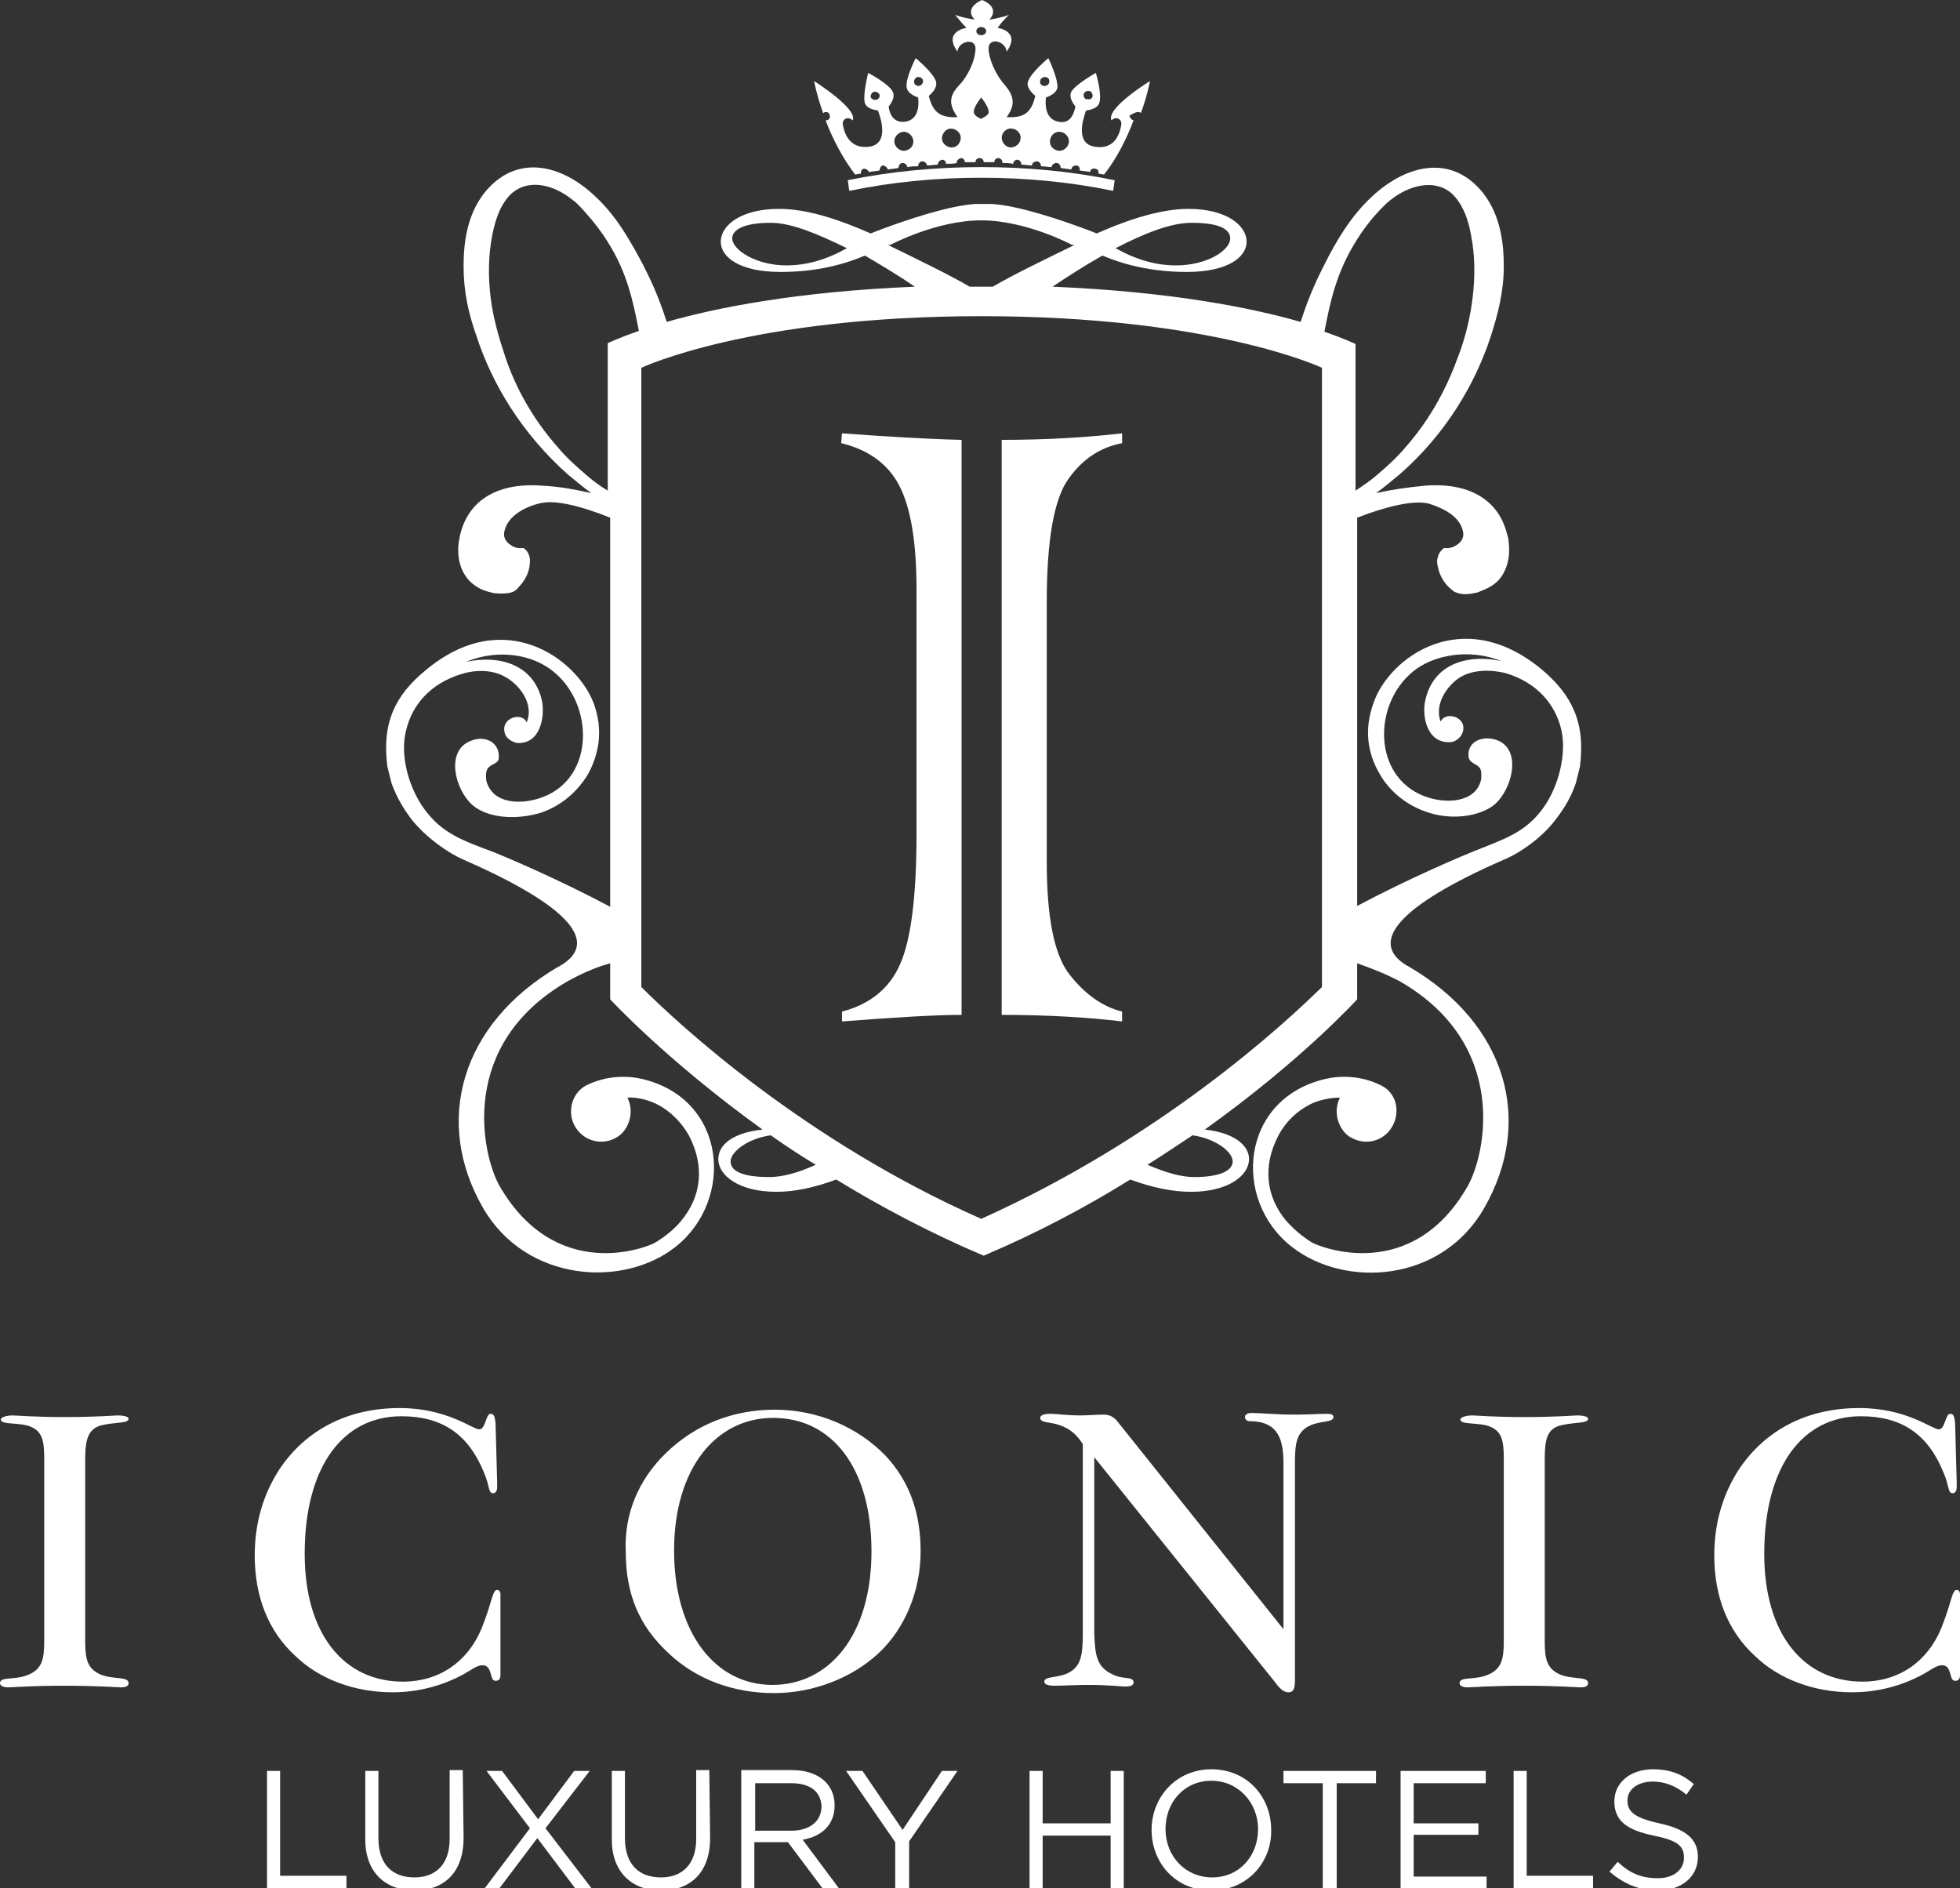
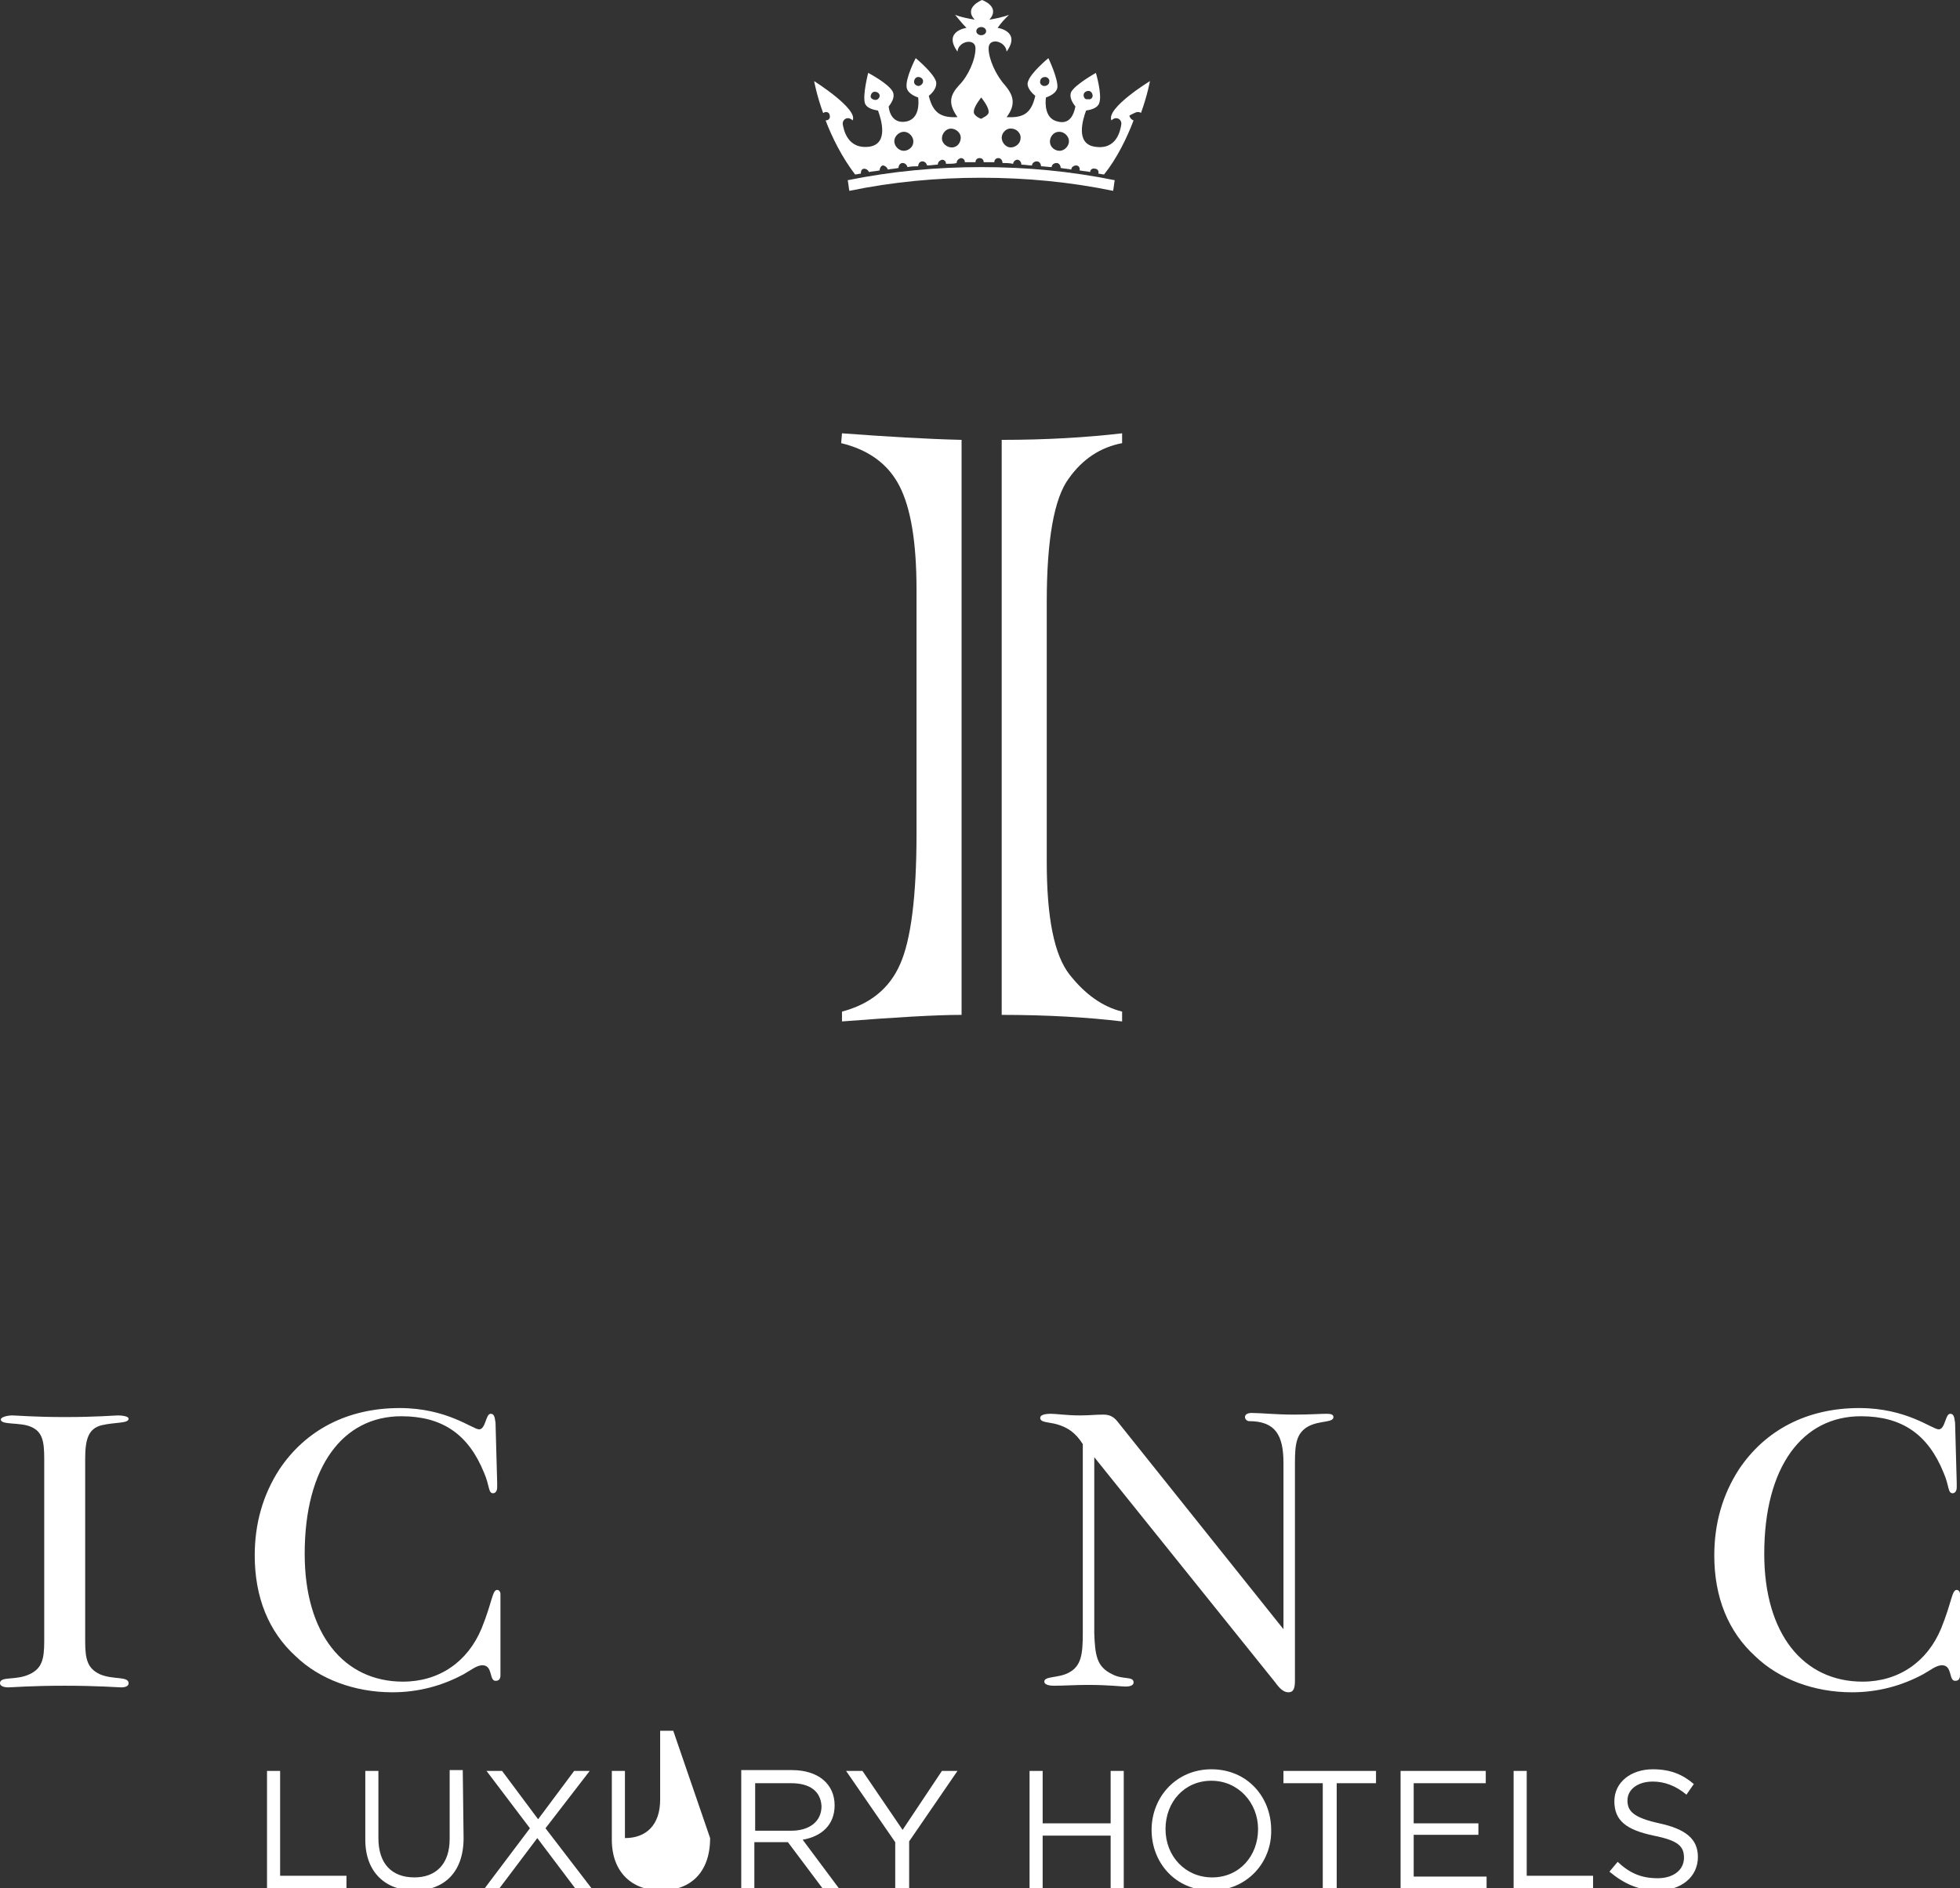
<svg xmlns="http://www.w3.org/2000/svg" version="1.1" id="Layer_1" x="0px" y="0px" viewBox="0 0 239.3 230.5" style="enable-background:new 0 0 239.3 230.5;" xml:space="preserve">
  <rect x="0" y="0" width="239.3" height="230.5" fill="#333333" stroke="none" />
  <style type="text/css">
	.st0{fill:#FFFFFF;}
</style>
  <g>
    <g>
      <path class="st0" d="M12.2,204.4c1.6,0.7,3.5,0.2,3.5,1.1c0,0.3-0.3,0.5-0.9,0.5c-0.4,0-2.8-0.2-6.9-0.2c-4.2,0-6.4,0.2-6.9,0.2    c-0.6,0-1-0.2-1-0.5c0-0.9,1.9-0.3,3.6-1.1c1.5-0.7,1.8-1.8,1.8-4v-22.3c0-2.1-0.2-3.3-1.6-3.9c-1.3-0.6-3.7-0.2-3.7-0.9    c0-0.3,0.8-0.5,1.4-0.5c0.5,0,2.7,0.2,6.4,0.2c3.9,0,6.1-0.2,6.5-0.2c0.5,0,1.3,0.1,1.3,0.4c0,0.6-1.6,0.4-3.3,0.8    c-1.6,0.4-2,1.7-2,4.1v22.3C10.4,202.6,10.7,203.7,12.2,204.4" />
      <path class="st0" d="M60.5,205.2c-0.8,0-0.3-1.9-1.6-1.9c-0.7,0-1.4,0.6-2.3,1.1c-2.6,1.4-5.5,2.2-8.7,2.2    c-4.6,0-8.9-1.6-11.8-4.4c-3.3-3-5-7.2-5-12.3c0-3.9,1-7.4,3-10.5c3.2-4.8,8.3-7.5,14.7-7.5c5.8,0,8.9,2.6,9.7,2.6    s0.8-1.9,1.4-1.9c0.4,0,0.5,0.3,0.6,1.1l0.2,7.3c0,0.4,0,0.6,0,0.6c0,0.4-0.2,0.7-0.5,0.7c-0.6,0-0.4-0.9-1.1-2.5    c-1.9-4.7-5.1-6.9-10.1-6.9c-7.1,0-11.8,6.1-11.8,16.8c0,9.8,4.8,15.6,12,15.6c4.4,0,7.9-2.4,9.6-6.5c1.3-3.2,1.3-4.7,1.9-4.7    c0.2,0,0.4,0.2,0.4,0.5v9.9C61.1,205,60.9,205.2,60.5,205.2" />
-       <path class="st0" d="M94.3,205.7c6.9,0,12.1-6,12.1-16.3s-4.9-16.3-12-16.3c-7,0-12.1,6.2-12.1,16.2    C82.3,199.3,87.3,205.7,94.3,205.7 M81.3,177.4c3.6-3.5,8.2-5.3,13.3-5.3c5.2,0,10.1,2.1,13.5,5.6c2.9,3.1,4.3,6.9,4.3,11.7    s-1.9,9.4-5.1,12.4c-3.3,3.1-8.1,4.9-12.8,4.9c-5,0-9.5-1.7-12.8-4.8c-3.7-3.4-5.3-7.3-5.3-12.5C76.2,184.9,77.9,180.7,81.3,177.4    " />
      <path class="st0" d="M135.8,204.4c1.3,0.7,2.6,0.2,2.6,1c0,0.3-0.3,0.5-1,0.5c-0.5,0-2-0.2-4.6-0.2c-1.5,0-2.9,0.1-4.1,0.1    c-0.8,0-1.2-0.2-1.2-0.5c0-0.7,1.7-0.4,3-1.1c1.5-0.8,1.7-2.2,1.7-4.8v-23.1c-0.9-1.4-1.8-2-3.1-2.4c-1-0.3-2.1-0.2-2.1-0.8    c0-0.3,0.4-0.5,1.3-0.5c0.7,0,1.9,0.2,3.6,0.2c1,0,1.9-0.1,2.8-0.1c0.7,0,1.2,0.2,1.7,0.8l20.3,25.4v-20.3c0-3.4-1-5.1-4.2-5.1    c-0.2,0-0.5-0.2-0.5-0.5s0.3-0.5,0.8-0.5c1.2,0,2.9,0.2,5.2,0.2c1.9,0,3.2-0.1,4-0.1c0.5,0,0.8,0.1,0.8,0.4c0,0.7-1.6,0.4-3,1.1    c-1.5,0.8-1.7,2.1-1.7,4.5v26.5c0,0.9-0.1,1.5-0.8,1.5c-0.6,0-1.1-0.5-1.6-1.2l-22.1-27.5v21.5    C133.7,202.1,133.9,203.5,135.8,204.4" />
-       <path class="st0" d="M190.4,204.4c1.6,0.7,3.5,0.2,3.5,1.1c0,0.3-0.3,0.5-0.9,0.5c-0.4,0-2.8-0.2-6.9-0.2c-4.2,0-6.4,0.2-6.9,0.2    c-0.6,0-1-0.2-1-0.5c0-0.9,1.9-0.3,3.6-1.1c1.5-0.7,1.8-1.8,1.8-4v-22.3c0-2.1-0.2-3.3-1.6-3.9c-1.3-0.6-3.7-0.2-3.7-0.9    c0-0.3,0.8-0.5,1.4-0.5c0.5,0,2.7,0.2,6.4,0.2c3.9,0,6.1-0.2,6.5-0.2c0.5,0,1.3,0.1,1.3,0.4c0,0.6-1.6,0.4-3.3,0.8s-2,1.7-2,4.1    v22.3C188.6,202.6,188.9,203.7,190.4,204.4" />
      <path class="st0" d="M238.7,205.2c-0.8,0-0.3-1.9-1.6-1.9c-0.7,0-1.4,0.6-2.3,1.1c-2.6,1.4-5.5,2.2-8.7,2.2    c-4.6,0-8.9-1.6-11.8-4.4c-3.3-3-5-7.2-5-12.3c0-3.9,1-7.4,3-10.5c3.2-4.8,8.3-7.5,14.7-7.5c5.8,0,8.9,2.6,9.7,2.6    s0.8-1.9,1.4-1.9c0.4,0,0.5,0.3,0.6,1.1l0.2,7.3c0,0.4,0,0.6,0,0.6c0,0.4-0.2,0.7-0.5,0.7c-0.6,0-0.4-0.9-1.1-2.5    c-1.9-4.7-5.1-6.9-10.1-6.9c-7.1,0-11.8,6.1-11.8,16.8c0,9.8,4.8,15.6,12,15.6c4.4,0,7.9-2.4,9.6-6.5c1.3-3.2,1.3-4.7,1.9-4.7    c0.2,0,0.4,0.2,0.4,0.5v9.9C239.3,205,239.1,205.2,238.7,205.2" />
    </g>
    <polygon class="st0" points="32.6,216.2 32.6,230.5 42.3,230.5 42.3,229 34.2,229 34.2,216.2  " />
    <g>
      <path class="st0" d="M56.6,224.4c0,4.2-2.4,6.4-6,6.4c-3.5,0-6-2.2-6-6.2v-8.4h1.6v8.2c0,3.1,1.6,4.8,4.4,4.8    c2.6,0,4.3-1.6,4.3-4.7v-8.4h1.6L56.6,224.4L56.6,224.4z" />
    </g>
    <polygon class="st0" points="70.1,216.2 65.7,222.1 61.3,216.2 59.4,216.2 64.7,223.2 59.2,230.5 61,230.5 65.6,224.4 70.2,230.5    72.2,230.5 66.6,223.2 72,216.2  " />
    <g>
-       <path class="st0" d="M86.7,224.4c0,4.2-2.4,6.4-6,6.4c-3.5,0-6-2.2-6-6.2v-8.4h1.6v8.2c0,3.1,1.6,4.8,4.4,4.8    c2.6,0,4.3-1.6,4.3-4.7v-8.4h1.6L86.7,224.4L86.7,224.4z" />
+       <path class="st0" d="M86.7,224.4c0,4.2-2.4,6.4-6,6.4c-3.5,0-6-2.2-6-6.2v-8.4h1.6v8.2c2.6,0,4.3-1.6,4.3-4.7v-8.4h1.6L86.7,224.4L86.7,224.4z" />
      <path class="st0" d="M96.6,217.7h-4.4v5.8h4.4c2.2,0,3.7-1.1,3.7-3C100.2,218.7,98.9,217.7,96.6,217.7 M100.4,230.5l-4.2-5.6h-4.1    v5.6h-1.6v-14.4h6.2c3.2,0,5.2,1.7,5.2,4.3c0,2.4-1.6,3.8-3.9,4.2l4.4,5.9H100.4z" />
    </g>
    <polygon class="st0" points="115,216.2 110.2,223.4 105.3,216.2 103.3,216.2 109.3,224.9 109.3,230.5 111,230.5 111,224.8    116.9,216.2  " />
    <polygon class="st0" points="135.6,216.2 135.6,222.6 127.3,222.6 127.3,216.2 125.7,216.2 125.7,230.5 127.3,230.5 127.3,224.1    135.6,224.1 135.6,230.5 137.2,230.5 137.2,216.2  " />
    <g>
      <path class="st0" d="M147.9,217.4c-3.3,0-5.6,2.6-5.6,5.9s2.4,5.9,5.7,5.9s5.6-2.6,5.6-5.9C153.6,220.1,151.2,217.4,147.9,217.4     M147.9,230.8c-4.4,0-7.3-3.4-7.3-7.4s3-7.4,7.3-7.4c4.4,0,7.3,3.4,7.3,7.4C155.3,227.3,152.3,230.8,147.9,230.8" />
    </g>
    <polygon class="st0" points="156.7,216.2 156.7,217.7 161.5,217.7 161.5,230.5 163.2,230.5 163.2,217.7 168,217.7 168,216.2  " />
    <polygon class="st0" points="171,216.2 171,230.5 181.5,230.5 181.5,229.1 172.6,229.1 172.6,224 180.5,224 180.5,222.6    172.6,222.6 172.6,217.7 181.4,217.7 181.4,216.2  " />
    <polygon class="st0" points="184.8,216.2 184.8,230.5 194.5,230.5 194.5,229 186.4,229 186.4,216.2  " />
    <path class="st0" d="M202.6,222.6c3.2,0.7,4.7,1.9,4.7,4.1c0,2.5-2.1,4.1-4.9,4.1c-2.3,0-4.1-0.8-5.9-2.3l1-1.2   c1.5,1.4,2.9,2,4.9,2c1.9,0,3.2-1,3.2-2.5c0-1.4-0.7-2.1-3.7-2.7c-3.3-0.7-4.8-1.8-4.8-4.2c0-2.3,2-3.9,4.7-3.9   c2.1,0,3.6,0.6,5,1.8l-0.9,1.3c-1.3-1.1-2.7-1.6-4.1-1.6c-1.9,0-3.1,1-3.1,2.3C198.7,221.1,199.4,221.9,202.6,222.6" />
    <g>
      <g>
        <g>
          <path class="st0" d="M103.5,22c0.1,0.5,0.1,0.8,0.2,1.3c5.3-1.1,10.7-1.6,16.1-1.6s10.8,0.5,16.1,1.6c0.1-0.5,0.1-0.8,0.2-1.3      c-5.4-1.1-10.8-1.6-16.3-1.6C114.4,20.4,108.9,20.9,103.5,22z" />
        </g>
        <g>
          <path class="st0" d="M139.1,13.7c0.1,0,0.1,0,0.2,0.1c0.8-2.2,1.1-3.9,1.1-3.9s-5.4,3.3-4.7,4.8c0.6-0.6,1.3-0.1,1.2,0.5      s-0.5,3.2-3.3,2.7c-2.3-0.4-1.4-3.3-1-4.4c0.6-0.1,1.4-0.3,1.6-0.9c0.4-1-0.4-3.7-0.4-3.7s-2.5,1.4-3,2.3      c-0.3,0.6,0.1,1.3,0.5,1.8c-0.2,1-0.7,2.3-2.3,1.8c-1.4-0.4-1.4-2.1-1.3-2.9c0.6-0.2,1.3-0.6,1.4-1.2c0.1-1.1-1.1-3.6-1.1-3.6      s-2.2,1.8-2.5,2.9c-0.2,0.6,0.4,1.3,0.9,1.7c-0.5,2.2-1.5,2.7-3.5,2.6c1.2-1.6,0.8-2.7-0.2-3.9c-1.1-1.2-2-3.2-2-4.5      c0-1.4,2.1-0.9,2.2,0.4c1.8-2.5-1.1-2.9-1.1-2.9c0.5-0.7,0.8-1,1.4-1.6c0,0-0.6,0.3-2.4,0.6c1.4-1.6-0.9-2.4-0.9-2.4      s-2.3,0.9-0.9,2.4c-1.8-0.3-2.4-0.6-2.4-0.6c0.6,0.7,0.8,1,1.4,1.6c0,0-2.9,0.4-1.1,2.9c0.1-1.3,2.2-1.7,2.2-0.4      c0,1.4-0.9,3.4-2,4.5c-1.1,1.2-1.4,2.2-0.2,3.9c-2,0.1-3-0.5-3.5-2.6c0.5-0.4,1-1,0.9-1.7c-0.3-1.1-2.5-2.9-2.5-2.9      s-1.3,2.5-1.1,3.6c0.1,0.6,0.8,1,1.4,1.2c0.1,0.8,0.1,2.5-1.3,2.9c-1.6,0.4-2.2-0.8-2.3-1.8c0.4-0.5,0.8-1.2,0.5-1.8      c-0.5-1-3-2.3-3-2.3s-0.7,2.7-0.4,3.7c0.2,0.6,1,0.8,1.6,0.9c0.4,1.1,1.3,4-1,4.4c-2.8,0.4-3.2-2.2-3.3-2.7      c-0.1-0.6,0.6-1.1,1.2-0.5c0.7-1.4-4.7-4.8-4.7-4.8s0.3,1.7,1.1,3.9c0.1,0,0.1-0.1,0.2-0.1c0.3-0.1,0.6,0.1,0.6,0.4      c0.1,0.3-0.1,0.6-0.5,0.6l0,0c0.8,2.1,2,4.5,3.6,6.6c0.2,0,0.5-0.1,0.7-0.1c0-0.3,0.1-0.6,0.4-0.6s0.5,0.2,0.6,0.4      c0.5-0.1,0.9-0.1,1.3-0.2c0-0.3,0.2-0.6,0.4-0.6s0.5,0.2,0.6,0.5c0.5-0.1,0.9-0.1,1.3-0.2c0-0.3,0.2-0.6,0.5-0.6      s0.5,0.2,0.6,0.5c0.5-0.1,0.9-0.1,1.3-0.1c0-0.3,0.2-0.6,0.5-0.6s0.5,0.2,0.6,0.5c0.5,0,0.9-0.1,1.3-0.1c0-0.3,0.2-0.5,0.5-0.6      c0.3,0,0.5,0.2,0.5,0.5c0.5,0,1,0,1.3-0.1c0-0.3,0.2-0.5,0.5-0.6c0.3,0,0.5,0.2,0.5,0.5c0.6,0,1.1,0,1.3,0      c0-0.3,0.2-0.5,0.5-0.5s0.5,0.2,0.5,0.5c0.3,0,0.7,0,1.3,0c0-0.3,0.2-0.5,0.5-0.5s0.5,0.3,0.5,0.6c0.4,0,0.8,0,1.3,0.1      c0-0.3,0.3-0.5,0.5-0.5c0.3,0,0.5,0.3,0.5,0.6c0.4,0,0.9,0.1,1.3,0.1c0-0.3,0.3-0.5,0.6-0.5s0.5,0.3,0.5,0.6      c0.4,0,0.9,0.1,1.3,0.1c0-0.3,0.3-0.5,0.6-0.5s0.5,0.3,0.5,0.6c0.4,0.1,0.9,0.1,1.3,0.2c0-0.3,0.3-0.5,0.6-0.5s0.5,0.3,0.4,0.6      c0.4,0.1,0.9,0.1,1.3,0.2c0-0.3,0.3-0.5,0.6-0.4c0.3,0,0.5,0.3,0.4,0.6c0.2,0,0.5,0.1,0.7,0.1c1.6-2,2.8-4.5,3.6-6.6l0,0      c-0.3-0.1-0.5-0.4-0.5-0.6C138.5,13.8,138.8,13.6,139.1,13.7z M106.9,12.2c-0.3,0-0.6-0.2-0.6-0.4c0-0.3,0.2-0.6,0.5-0.6      s0.6,0.2,0.6,0.5C107.4,11.9,107.2,12.2,106.9,12.2z M110.5,18.4c-0.6,0.1-1.2-0.4-1.3-1s0.4-1.2,1-1.3c0.6-0.1,1.2,0.4,1.3,1      C111.6,17.8,111.1,18.3,110.5,18.4z M112.2,10.5c-0.3,0-0.6-0.2-0.6-0.5s0.2-0.6,0.5-0.6s0.6,0.2,0.6,0.5S112.5,10.4,112.2,10.5      z M116.2,18c-0.6,0-1.2-0.5-1.2-1.1s0.5-1.2,1.1-1.2s1.2,0.5,1.2,1.1S116.9,18,116.2,18z M119.8,3.3c0.3,0,0.6,0.2,0.6,0.5      s-0.3,0.5-0.6,0.5s-0.6-0.2-0.6-0.5S119.5,3.3,119.8,3.3z M119.8,14.5c-0.1,0-1-0.4-0.9-0.9c0-0.6,0.9-1.7,0.9-1.7      s0.9,1.1,0.9,1.7C120.8,14.1,119.9,14.4,119.8,14.5z M123.4,18c-0.6,0-1.1-0.6-1.1-1.2s0.6-1.2,1.2-1.1c0.6,0,1.2,0.6,1.1,1.2      C124.6,17.5,124,18,123.4,18z M127.5,10.5c-0.3,0-0.6-0.3-0.5-0.6c0-0.3,0.3-0.5,0.6-0.5s0.6,0.3,0.5,0.6      C128.1,10.3,127.8,10.5,127.5,10.5z M129.2,18.4c-0.6-0.1-1.1-0.6-1-1.3c0.1-0.6,0.6-1.1,1.3-1c0.6,0.1,1.1,0.7,1,1.3      C130.4,18,129.8,18.5,129.2,18.4z M132.3,11.6c0-0.3,0.3-0.5,0.6-0.5s0.5,0.3,0.5,0.6s-0.3,0.5-0.6,0.4      C132.5,12.2,132.3,11.9,132.3,11.6z" />
        </g>
      </g>
    </g>
-     <path class="st0" d="M188.2,81.7c-9.7-8-18.6-1.4-20.5,4.1c-1.2,3.3-0.7,6.2,0.7,8.6c1.1,2,3.1,3.8,5.7,4.7c2.8,1,6,0.7,8-0.6   c2.4-1.6,4-7.1,0.5-8.2c-1.6-0.5-3.5,0.2-3.3,2.1c0.1,0.8,1,0.8,1.4,1.4c0.2,0.3,0.2,1.1,0.1,1.5c-0.7,2.7-4.3,2.9-6.9,1.9   c-6.3-2.4-6.3-11.2-1.4-15.2c2.4-2,6.8-2.9,10.8-1.3c-4.2-0.9-8.4,0.4-9.3,4.9c-0.4,1.8,0.2,5.2,3.1,5c0.5,0,1.2-0.5,1.4-1   c0.9-2-2-2.9-2.6-1.5c-0.9-2.3,1.1-4.8,2.7-5.6c1.4-0.7,3.4-0.8,5.3-0.3c3.9,1.2,6,3.9,6.7,6.8c0.7,2.8-0.2,7-2.3,9.8   s-4.5,3.6-8.3,5.1c-1.5,0.6-7.9,3.3-14.3,6.7V63.2c3.6-1.4,7-2.2,8.8-1.7c1.9,0.6,3.7,1.6,4.1,3.3c0.2,0.7-0.1,1.3-0.7,1.7   c-0.4,0.3-1,0.5-1.6,0.4c-0.5,0.4-0.7,0.8-0.8,1.3c-0.1,0.4,0,0.8,0.1,1.2c0.2,0.9,0.7,1.7,1.3,2.3c0.3,0.2,0.5,0.5,0.8,0.6   c0.7,0.3,1.5,0.3,2.3,0.1c0.2,0,0.5-0.1,0.7-0.2c0.8-0.3,1.6-0.7,2.2-1.3c1.2-1.3,1.5-3.1,1.3-4.7c0-0.3-0.1-0.7-0.2-1   c-1.2-4.8-5.5-6.3-10.1-5.9c-2.1,0.2-4.1,0.5-5.9,0.9c1-0.7,1.9-1.5,2.9-2.3c5.6-4.9,9.2-11,11.1-16.8c0.9-2.8,1.6-5.5,1.6-8.6   c0-2.8-0.4-6.2-2.5-8.9c-3.8-4.8-9.3-3.6-13.6,0.4c-2.6,2.4-4.4,5.5-5.8,8.3c-0.6,1.2-1.8,3.5-2.9,7c-5.9-1.7-15.8-3.7-30.3-4.3   c1.8-1.2,3.8-2.5,6.1-3.8c3.3,1.4,6.8,2,10.3,2c5,0,7.3-1.8,7.3-3.7c0-2-2.5-4-7.1-4c-3.1,0-6.9,1.1-11.2,3c0,0-4.2-1.7-8.4-2.8   c-1.5-0.4-3-0.7-4.4-0.8c-0.4,0-0.7,0-1,0s-0.7,0-1,0c-1.4,0.1-2.9,0.4-4.4,0.8c-4.2,1.1-8.4,2.8-8.4,2.8c-4.3-1.9-8-3-11.2-3   c-4.6,0-7.1,2-7.1,4c0,1.9,2.3,3.7,7.3,3.7c3.6,0,7-0.6,10.3-2c2.2,1.3,4.2,2.5,6.1,3.8c-14.5,0.6-24.4,2.6-30.3,4.3   c-1.1-3.5-2.3-5.8-2.9-7c-1.5-2.8-3.2-5.9-5.8-8.3c-4.3-4.1-9.8-5.2-13.6-0.4c-2.1,2.7-2.5,6.1-2.5,8.9c0,3.1,0.6,5.8,1.6,8.6   c1.9,5.8,5.5,11.8,11.1,16.8c1,0.8,1.9,1.6,2.9,2.3c-1.8-0.4-3.8-0.8-5.9-0.9c-4.6-0.4-8.9,1.1-10.1,5.9c-0.1,0.3-0.1,0.7-0.2,1   c-0.2,1.7,0.1,3.4,1.3,4.7c0.6,0.6,1.4,1.1,2.2,1.3c0.2,0.1,0.5,0.1,0.7,0.2c0.8,0.1,1.7,0.1,2.3-0.1c0.3-0.1,0.6-0.3,0.8-0.6   c0.6-0.6,1.1-1.4,1.3-2.3c0.1-0.4,0.1-0.8,0.1-1.2c-0.1-0.5-0.3-1-0.8-1.3c-0.7,0.1-1.2-0.1-1.6-0.4c-0.6-0.4-0.9-1-0.7-1.7   c0.4-1.7,2.2-2.8,4.1-3.3c1.9-0.6,5.3,0.3,8.8,1.7v47.5c-6.4-3.4-12.8-6.1-14.3-6.7c-3.8-1.4-6.2-2.3-8.3-5.1   c-2.1-2.8-3.1-6.9-2.3-9.8c0.7-2.9,2.8-5.6,6.7-6.8c1.9-0.6,3.9-0.5,5.3,0.3c1.6,0.8,3.7,3.2,2.7,5.6c-0.6-1.4-3.4-0.5-2.6,1.5   c0.2,0.5,0.9,0.9,1.4,1c2.9,0.2,3.4-3.2,3.1-5c-0.9-4.5-5.1-5.8-9.3-4.9c4.1-1.7,8.4-0.8,10.8,1.3c4.8,4,4.9,12.8-1.4,15.2   c-2.6,1-6.1,0.9-6.9-1.9c-0.1-0.4-0.1-1.2,0.1-1.5c0.4-0.7,1.4-0.6,1.4-1.4c0.1-2-1.8-2.7-3.3-2.1c-3.5,1.2-1.9,6.6,0.5,8.2   c1.9,1.3,5.1,1.5,8,0.6c2.6-0.9,4.5-2.7,5.7-4.7c1.3-2.4,1.9-5.3,0.7-8.6c-2-5.4-10.9-12.1-20.5-4.1c-3.8,3.1-5.4,6.5-4.7,11.8   l0.5,2c0.6,1.7,1.5,3.2,2.5,4.5c1.7,2.1,4.3,4,6.4,4.9c13,5.7,16.5,10.1,11.7,12.9c-0.1,0.1-0.2,0.1-0.2,0.1   c-12,7-15.3,19-9.2,29.5c5.2,9,17.1,9.8,23.5,4.7c7.2-5.7,6.3-18.1-4.2-20.5c-1.8-0.4-4.3-0.4-6.7,0.8c-1.8,0.9-2.4,3.3-1.4,5   c1,1.8,3.3,2.4,5,1.4c0.6-0.3,1-0.8,1.3-1.3l0,0l0,0c0.6-1.1,0.7-2.4,0.1-3.6c1.1-0.1,2.6,0.3,3.6,0.8c1.6,0.8,3,2.2,3.9,3.8   c2,3.8,1.5,7.5-0.9,10.4c-0.8,1-1.9,1.9-3.2,2.7c-1,0.6-12.1,5-19-6.9c-2.2-3.9-5.1-17.3,8.3-25c1.6-0.9,3.4-1.7,5.2-2.2v4.4   c0,0,6.8,7.4,18.6,15.9c-3.7,0.4-5.4,1.9-5.4,3.6c0,2,2.5,4,7.1,4c2.2,0,4.6-0.5,7.3-1.5c5.4,3.3,11.4,6.5,18,9.3   c6.6-2.8,12.6-6,17.9-9.3c2.7,1,5.2,1.5,7.4,1.5c4.6,0,7.1-2,7.1-4c0-1.6-1.7-3.2-5.4-3.6c11.9-8.5,18.6-15.9,18.6-15.9v-4.4   c1.7,0.6,3.5,1.3,5.2,2.2c13.4,7.7,10.5,21.1,8.3,25c-6.8,11.9-17.9,7.5-19,6.9c-1.3-0.8-2.3-1.7-3.2-2.7   c-2.4-2.9-2.9-6.6-0.9-10.4c0.9-1.7,2.3-3,3.9-3.8c1-0.5,2.4-0.8,3.6-0.8c-0.6,1.2-0.5,2.5,0.1,3.6l0,0l0,0c0.3,0.5,0.7,1,1.3,1.3   c1.8,1,4,0.4,5-1.4c1-1.8,0.5-4.1-1.4-5c-2.4-1.2-4.9-1.2-6.7-0.8c-10.5,2.4-11.5,14.8-4.2,20.5c6.5,5.1,18.3,4.4,23.5-4.7   c6.1-10.6,2.8-22.5-9.2-29.5c0,0-0.1-0.1-0.2-0.1c-4.7-2.8-1.3-7.2,11.7-12.9c2.2-0.9,4.8-2.8,6.4-4.9c1-1.3,1.9-2.7,2.5-4.5l0.5-2   C193.6,88.2,191.9,84.8,188.2,81.7z M145.5,27.2c3.4,0,4.7,0.8,4.7,1.9c0,1.5-2.9,3.3-6.6,3.3c-2.5,0-4.9-0.7-7.4-2.1   C139.9,28.4,143,27.2,145.5,27.2z M96,32.4c-3.7,0-6.6-1.9-6.6-3.3c0-1,1.3-1.9,4.7-1.9c2.5,0,5.6,1.3,9.3,3.1   C100.9,31.7,98.5,32.4,96,32.4z M165.4,29.7c0.9-1.5,2-3,3.5-4.5c0.3-0.3,0.6-0.6,0.9-0.8c2.1-1.7,5.2-2.6,7.3-0.9   c0.6,0.5,1.1,1.2,1.4,1.8c0.6,1.1,0.9,2.3,1.1,3.4c0.5,2.5,0.5,5.1,0.2,7.6s-0.9,5-1.8,7.3c-1.3,3.6-3.3,7.5-6.4,11   c-1,1.2-2.2,2.3-3.5,3.4c-0.8,0.7-1.7,1.3-2.6,1.9V43.2V42c0,0-1.2-0.6-3.8-1.5C162.4,36.8,163.2,33.3,165.4,29.7z M108.4,29.9h0.3   c0,0,5.6-3,11.1-3s11.1,3,11.1,3h0.3c-4.1,2-7.4,3.6-10,5.1c-0.5,0-0.9,0-1.4,0s-0.9,0-1.4,0C115.8,33.5,112.5,31.9,108.4,29.9z    M71.6,58c-1.3-1.1-2.5-2.2-3.5-3.4c-3.1-3.5-5.2-7.4-6.4-11c-0.8-2.4-1.5-4.8-1.8-7.3s-0.3-5,0.2-7.6c0.2-1,0.5-2.2,1.1-3.4   c0.4-0.7,0.8-1.3,1.4-1.8c2.1-1.7,5.1-0.9,7.3,0.9c0.3,0.2,0.6,0.5,0.9,0.8c1.4,1.5,2.6,3,3.5,4.5c2.2,3.5,3,7,3.7,10.7   c-2.6,0.9-3.8,1.5-3.8,1.5v18C73.2,59.3,72.4,58.7,71.6,58z M93.9,143.7c-3.4,0-4.7-0.8-4.7-1.9c0-1.2,2.1-2.8,4.9-3.2   c1.7,1.2,3.5,2.4,5.5,3.6C97.4,143.2,95.5,143.7,93.9,143.7z M150.5,141.8c0,1-1.3,1.9-4.7,1.9c-1.7,0-3.6-0.6-5.7-1.5   c1.9-1.2,3.7-2.4,5.5-3.6C148.4,139,150.5,140.6,150.5,141.8z M161.4,120.5c-4.7,4.6-19.6,18.4-41.6,28.3   c-21.5-9.5-36.8-23.6-41.5-28.3V44.9c0,0,13.3-6.3,41.5-6.3c28.3,0,41.6,6.3,41.6,6.3V120.5z" />
    <g>
      <path class="st0" d="M102.7,54.1c3.3,0.8,5.7,2.5,7.1,5.2s2.1,6.9,2.1,12.7v29.8c0,7.7-0.7,13-2,15.9c-1.3,3-3.7,4.9-7.1,5.8v1.2    c6.5-0.5,11.4-0.8,14.6-0.8V53.7c-4.3-0.1-9.2-0.4-14.6-0.8L102.7,54.1C102.8,54.1,102.7,54.1,102.7,54.1z" />
      <path class="st0" d="M122.3,123.9c5.6,0,10.5,0.3,14.7,0.8v-1.2c-2.4-0.6-4.5-2.1-6.4-4.5s-2.8-7-2.8-13.8V73.5    c0-7.6,0.9-12.7,2.7-15.1c1.7-2.4,3.9-3.8,6.5-4.3v-1.2c-4.3,0.5-9.2,0.8-14.7,0.8V123.9z" />
    </g>
  </g>
</svg>